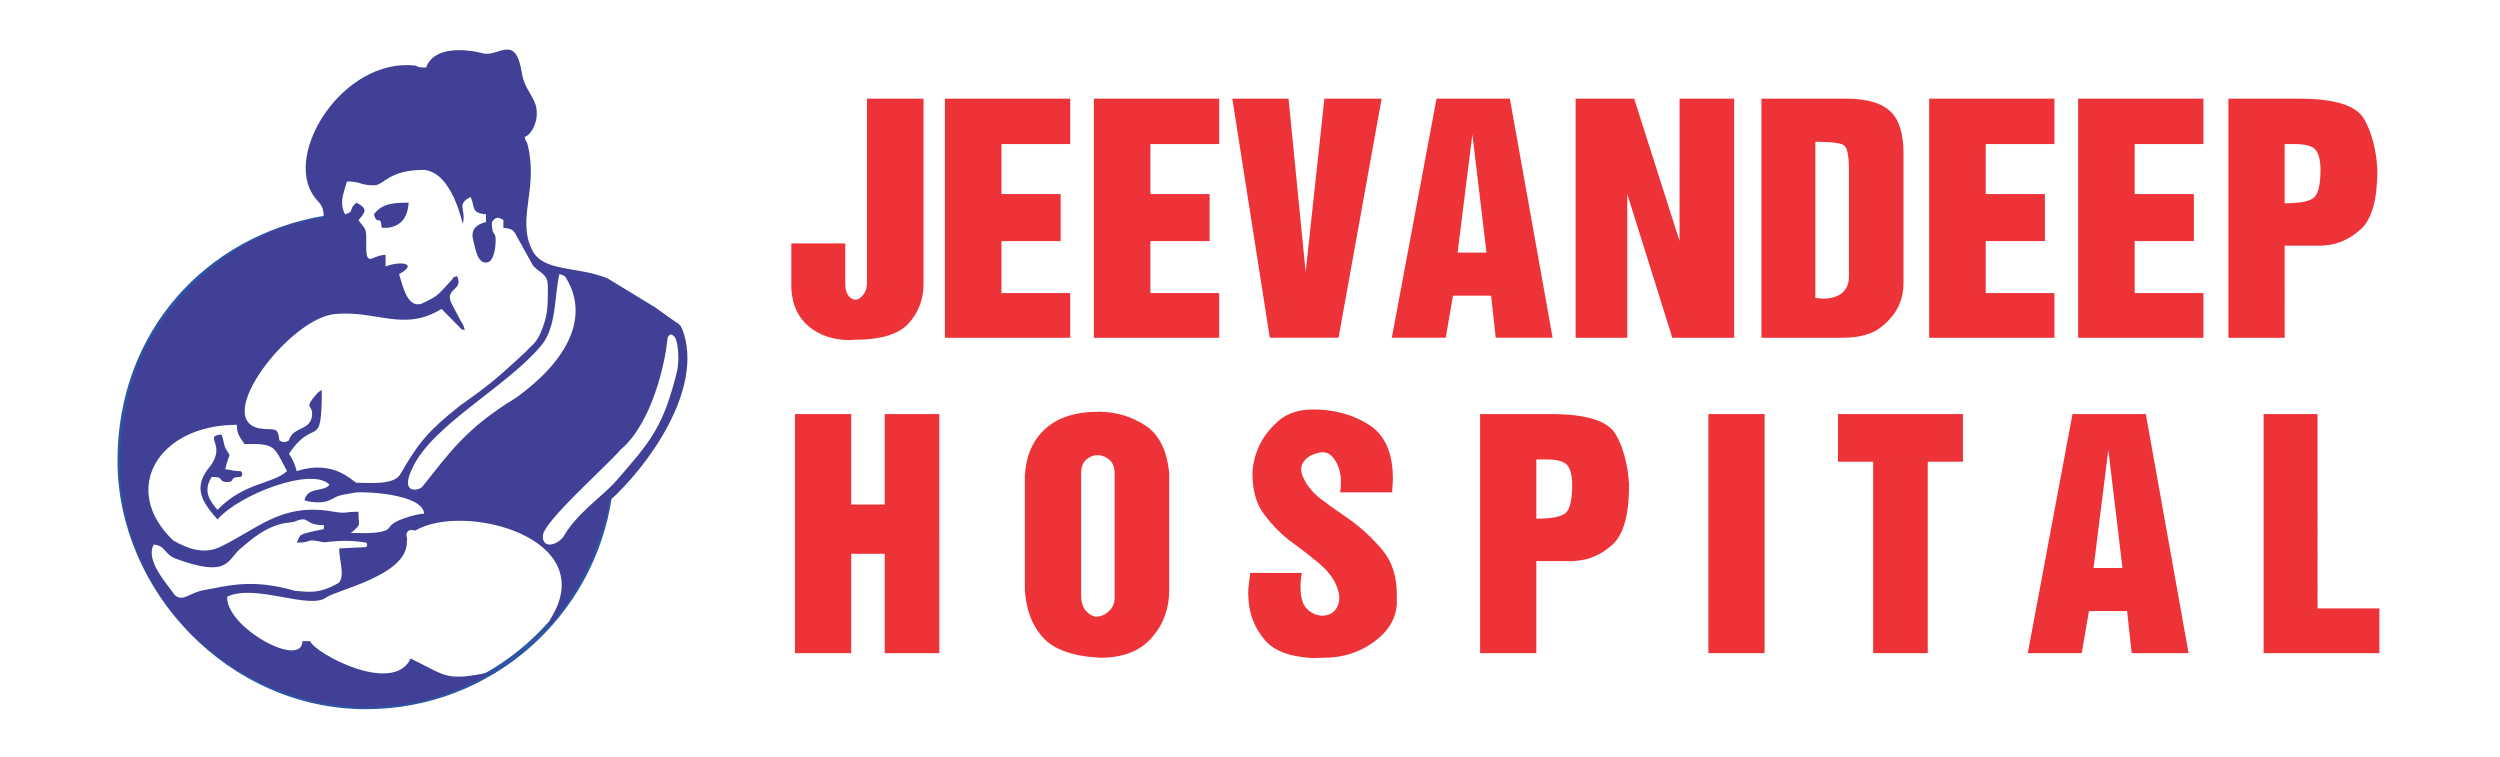
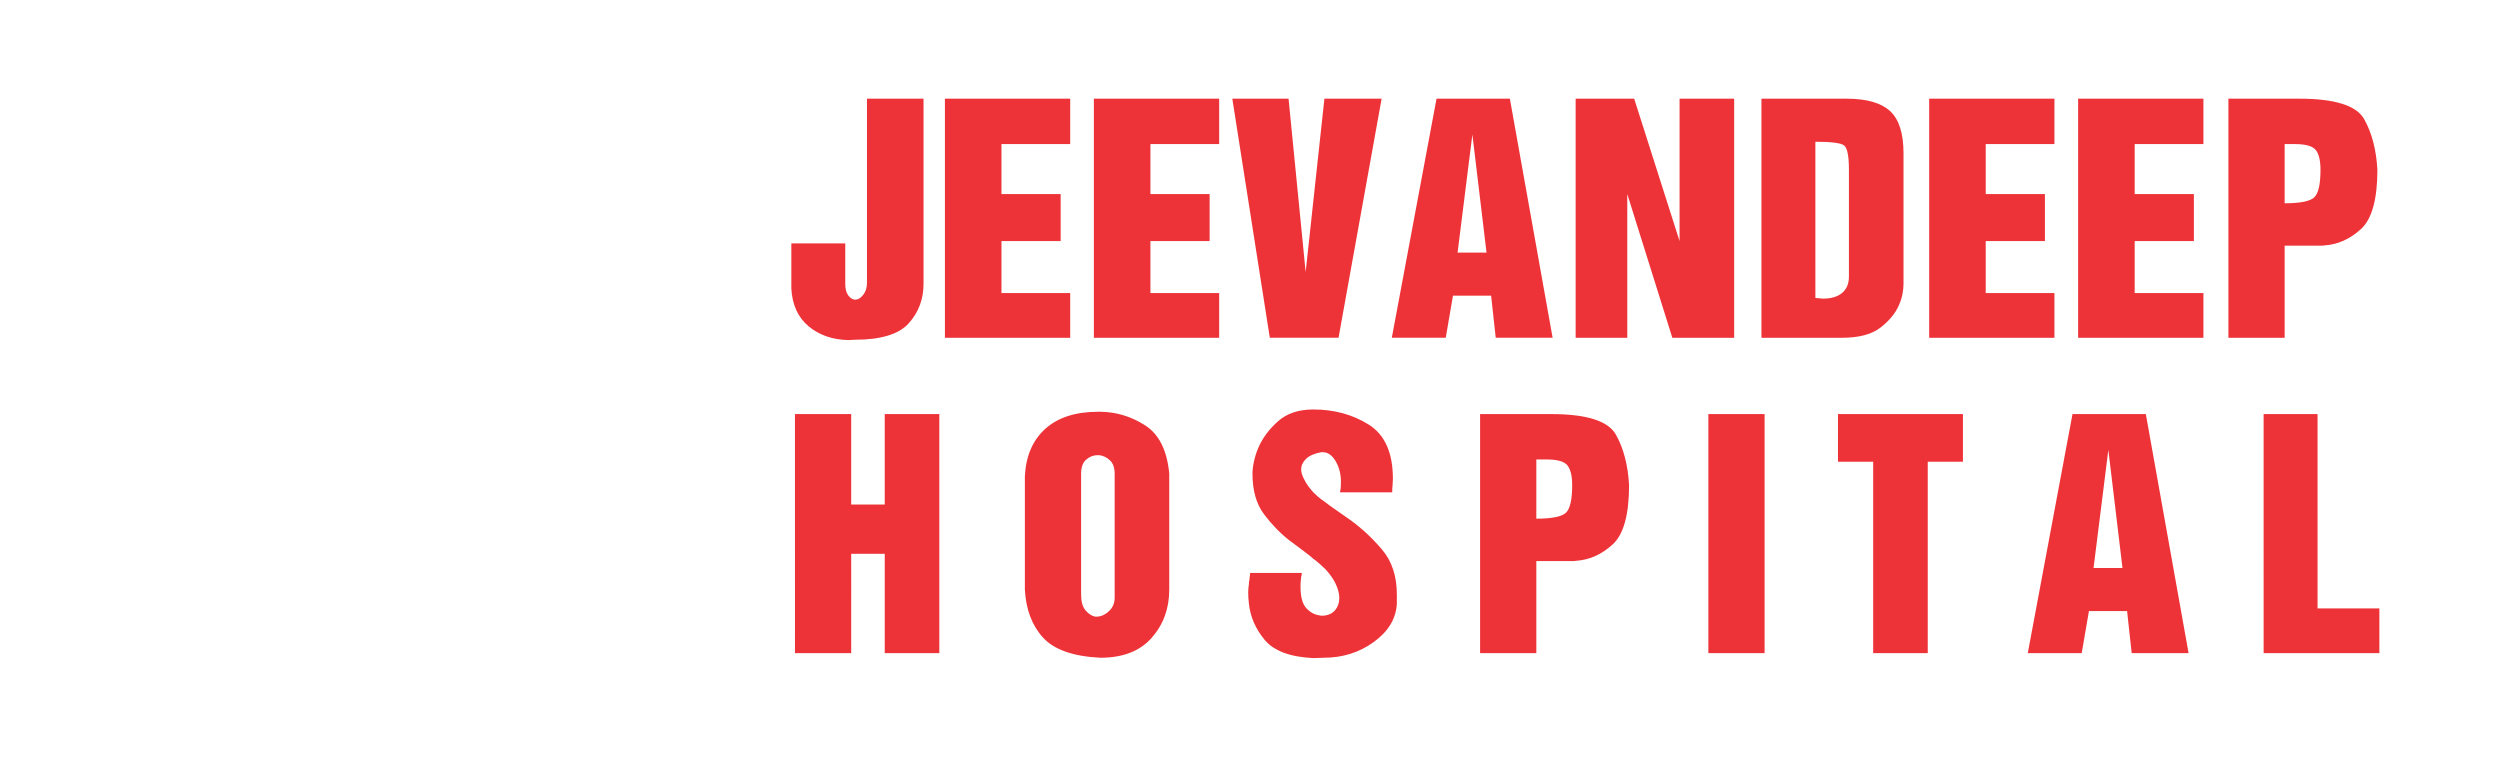
<svg xmlns="http://www.w3.org/2000/svg" viewBox="0 0 364.8 110.4" height="110.4" width="364.8" xml:space="preserve" id="svg2" version="1.1">
  <defs id="defs6" />
  <g transform="matrix(1.333,0,0,-1.333,0,110.4)" id="g10">
    <path id="path12" style="fill:#ee3338;fill-opacity:1;fill-rule:nonzero;stroke:none" d="m 94.905,72.017 h 6.192 V 51.75 c 0,-1.68 -0.54,-3.12 -1.62,-4.32 -1.08,-1.2 -3.048,-1.8 -5.904,-1.8 l -0.648,-0.036 c -1.752,0.024 -3.216,0.522 -4.392,1.494 -1.176,0.972 -1.812,2.358 -1.908,4.158 v 4.932 h 5.904 v -4.428 c 0,-0.552 0.108,-0.972 0.324,-1.26 0.216,-0.288 0.444,-0.444 0.684,-0.468 0.024,0 0.042,0 0.054,0 0.012,0 0.03,0 0.054,0 0.048,0 0.09,0.006 0.126,0.018 0.036,0.012 0.078,0.018 0.126,0.018 0.24,0.096 0.468,0.3 0.684,0.612 0.216,0.312 0.324,0.72 0.324,1.224 z m 8.532,0 h 13.715 v -4.968 h -7.524 v -5.472 h 6.48 v -5.148 h -6.48 v -5.688 h 7.524 v -4.896 h -13.715 z m 16.307,0 h 13.715 v -4.968 h -7.524 v -5.472 h 6.48 v -5.148 h -6.48 v -5.688 h 7.524 v -4.896 h -13.715 z m 15.155,0 h 6.156 l 1.872,-18.971 2.052,18.971 h 6.264 l -4.716,-26.171 h -7.524 z m 22.355,0 h 8.028 l 4.68,-26.171 h -6.228 l -0.504,4.608 h -4.176 l -0.792,-4.608 h -5.904 z m 2.304,-16.847 h 3.168 l -1.548,12.924 z m 12.924,16.847 h 6.408 l 4.968,-15.587 V 72.017 h 5.976 V 45.846 h -6.768 l -4.932,15.731 V 45.846 h -5.652 z m 20.339,0 h 9.324 c 2.184,0 3.768,-0.45 4.752,-1.35 0.984,-0.9 1.476,-2.442 1.476,-4.626 V 51.75 c 0,-0.336 -0.036,-0.702 -0.108,-1.098 -0.072,-0.396 -0.204,-0.81 -0.396,-1.242 -0.384,-0.888 -1.056,-1.704 -2.016,-2.448 -0.96,-0.744 -2.364,-1.116 -4.212,-1.116 h -8.82 z m 5.904,-4.716 V 50.202 c 0.072,0 0.144,-0.006 0.216,-0.018 0.072,-0.012 0.144,-0.018 0.216,-0.018 0.072,0 0.138,-0.006 0.198,-0.018 0.06,-0.012 0.126,-0.018 0.198,-0.018 0.912,0 1.614,0.21 2.106,0.63 0.492,0.42 0.738,1.014 0.738,1.782 v 11.7 c 0,1.536 -0.186,2.43 -0.558,2.682 -0.372,0.252 -1.41,0.378 -3.114,0.378 z m 12.456,4.716 h 13.715 v -4.968 h -7.524 v -5.472 h 6.48 v -5.148 h -6.48 v -5.688 h 7.524 v -4.896 h -13.715 z m 16.307,0 h 13.715 v -4.968 h -7.524 v -5.472 h 6.48 v -5.148 h -6.48 v -5.688 h 7.524 v -4.896 h -13.715 z m 16.451,0 h 7.776 c 3.888,0 6.252,-0.75 7.092,-2.25 0.84,-1.5 1.32,-3.342 1.44,-5.526 0,-3.24 -0.6,-5.406 -1.8,-6.498 -1.2,-1.092 -2.52,-1.686 -3.96,-1.782 -0.12,-0.024 -0.24,-0.036 -0.36,-0.036 -0.12,0 -0.24,0 -0.36,0 h -3.672 V 45.846 h -6.156 z m 6.156,-4.968 v -6.48 c 1.704,0 2.784,0.216 3.24,0.648 0.456,0.432 0.684,1.44 0.684,3.024 0,0.984 -0.168,1.698 -0.504,2.142 -0.336,0.444 -1.104,0.666 -2.304,0.666 z M 87.022,37.494 h 6.156 v -9.9 h 3.672 v 9.9 h 5.976 V 11.323 h -5.976 v 10.872 h -3.672 V 11.323 h -6.156 z m 25.168,-6.768 c 0.12,2.208 0.87,3.93 2.25,5.166 1.38,1.236 3.306,1.854 5.778,1.854 0.048,0 0.09,0 0.126,0 0.036,0 0.078,0 0.126,0 1.752,-0.024 3.384,-0.522 4.896,-1.494 1.512,-0.972 2.388,-2.73 2.628,-5.274 V 18.271 c 0,-2.064 -0.642,-3.822 -1.926,-5.274 -1.284,-1.452 -3.15,-2.178 -5.598,-2.178 -2.976,0.144 -5.07,0.876 -6.282,2.196 -1.212,1.32 -1.878,3.072 -1.998,5.256 z m 9.828,0 v 0.252 c 0,0.648 -0.174,1.134 -0.522,1.458 -0.348,0.324 -0.738,0.51 -1.17,0.558 -0.024,0 -0.054,0 -0.09,0 -0.036,0 -0.066,0 -0.09,0 -0.456,0 -0.87,-0.162 -1.242,-0.486 -0.372,-0.324 -0.558,-0.834 -0.558,-1.53 V 17.731 c 0,-0.768 0.162,-1.344 0.486,-1.728 0.324,-0.384 0.678,-0.612 1.062,-0.684 0.024,0 0.054,0 0.09,0 0.036,0 0.066,0 0.09,0 0.048,0 0.102,0.006 0.162,0.018 0.06,0.012 0.114,0.018 0.162,0.018 0.408,0.096 0.78,0.324 1.116,0.684 0.336,0.36 0.504,0.816 0.504,1.368 z m 14.836,-10.62 h 5.652 c 0,-0.072 -0.006,-0.144 -0.018,-0.216 -0.012,-0.072 -0.03,-0.144 -0.054,-0.216 -0.024,-0.192 -0.042,-0.378 -0.054,-0.558 -0.012,-0.18 -0.018,-0.342 -0.018,-0.486 0,-1.128 0.21,-1.92 0.63,-2.376 0.42,-0.456 0.894,-0.72 1.422,-0.792 0.072,-0.024 0.15,-0.036 0.234,-0.036 0.084,0 0.162,0 0.234,0 0.552,0.048 0.978,0.252 1.278,0.612 0.3,0.36 0.45,0.804 0.45,1.332 0,0.432 -0.12,0.918 -0.36,1.458 -0.24,0.54 -0.612,1.086 -1.116,1.638 -0.192,0.192 -0.402,0.39 -0.63,0.594 -0.228,0.204 -0.474,0.402 -0.738,0.594 -0.072,0.072 -0.15,0.138 -0.234,0.198 -0.084,0.06 -0.162,0.126 -0.234,0.198 -0.336,0.264 -0.684,0.528 -1.044,0.792 -0.36,0.264 -0.732,0.54 -1.116,0.828 -1.008,0.792 -1.932,1.746 -2.772,2.862 -0.84,1.116 -1.26,2.598 -1.26,4.446 0,0.384 0.054,0.828 0.162,1.332 0.108,0.504 0.27,1.008 0.486,1.512 0.456,1.056 1.17,2.016 2.142,2.88 0.972,0.864 2.262,1.296 3.87,1.296 2.28,0 4.302,-0.552 6.066,-1.656 1.764,-1.104 2.646,-3.084 2.646,-5.94 0,-0.096 -0.006,-0.204 -0.018,-0.324 -0.012,-0.12 -0.018,-0.252 -0.018,-0.396 0,-0.048 -0.006,-0.108 -0.018,-0.18 -0.012,-0.072 -0.018,-0.132 -0.018,-0.18 0,-0.072 0,-0.138 0,-0.198 0,-0.06 0,-0.126 0,-0.198 h -5.724 c 0.048,0.192 0.078,0.39 0.09,0.594 0.012,0.204 0.018,0.39 0.018,0.558 0,0.84 -0.192,1.59 -0.576,2.25 -0.384,0.66 -0.852,0.99 -1.404,0.99 h -0.18 c -0.768,-0.144 -1.326,-0.39 -1.674,-0.738 -0.348,-0.348 -0.522,-0.726 -0.522,-1.134 0,-0.168 0.03,-0.348 0.09,-0.54 0.06,-0.192 0.138,-0.372 0.234,-0.54 0.12,-0.264 0.27,-0.516 0.45,-0.756 0.18,-0.24 0.366,-0.468 0.558,-0.684 0.168,-0.168 0.342,-0.33 0.522,-0.486 0.18,-0.156 0.378,-0.306 0.594,-0.45 0.432,-0.336 0.894,-0.672 1.386,-1.008 0.492,-0.336 0.99,-0.684 1.494,-1.044 1.272,-0.912 2.448,-2.004 3.528,-3.276 1.08,-1.272 1.62,-2.916 1.62,-4.932 v -1.008 c -0.096,-1.632 -0.936,-3.024 -2.52,-4.176 -1.584,-1.152 -3.42,-1.728 -5.508,-1.728 l -1.116,-0.036 c -2.544,0.12 -4.32,0.786 -5.328,1.998 -1.008,1.212 -1.584,2.55 -1.728,4.014 -0.024,0.192 -0.042,0.384 -0.054,0.576 -0.012,0.192 -0.018,0.384 -0.018,0.576 0,0.144 0.006,0.294 0.018,0.45 0.012,0.156 0.03,0.306 0.054,0.45 0,0.096 0.006,0.192 0.018,0.288 0.012,0.096 0.03,0.192 0.054,0.288 0,0.12 0.012,0.24 0.036,0.36 0.024,0.12 0.036,0.228 0.036,0.324 z m 25.168,17.387 h 7.776 c 3.888,0 6.252,-0.75 7.092,-2.25 0.84,-1.5 1.32,-3.342 1.44,-5.526 0,-3.24 -0.6,-5.406 -1.8,-6.498 -1.2,-1.092 -2.52,-1.686 -3.96,-1.782 -0.12,-0.024 -0.24,-0.036 -0.36,-0.036 -0.12,0 -0.24,0 -0.36,0 h -3.672 V 11.323 h -6.156 z m 6.156,-4.968 v -6.48 c 1.704,0 2.784,0.216 3.24,0.648 0.456,0.432 0.684,1.44 0.684,3.024 0,0.984 -0.168,1.698 -0.504,2.142 -0.336,0.444 -1.104,0.666 -2.304,0.666 z m 24.988,4.968 V 11.323 h -6.156 v 26.171 z m 8.033,0 h 13.679 v -5.22 h -3.852 V 11.323 h -5.976 v 20.951 h -3.852 z m 25.672,0 h 8.028 l 4.68,-26.171 h -6.228 l -0.504,4.608 h -4.176 l -0.792,-4.608 h -5.904 z m 2.304,-16.847 h 3.168 l -1.548,12.924 z m 18.617,16.847 h 5.904 V 16.219 h 6.768 V 11.323 h -12.671 z" />
-     <path id="path14" style="fill:#3f4096;fill-opacity:1;fill-rule:evenodd;stroke:none" d="m 40.936,59.364 c 0.372,-1.393 0.71,0.147 0.846,-1.48 0.552,0 0.659,-0.043 1.164,0.105 1.236,0.36 1.687,1.333 1.796,2.644 -1.507,0 -2.903,-0.037 -3.806,-1.269" />
    <g transform="scale(0.536)" id="g16">
-       <path id="path18" style="fill:none;stroke:#2c55a3;stroke-width:1;stroke-linecap:butt;stroke-linejoin:miter;stroke-miterlimit:2.613;stroke-dasharray:none;stroke-opacity:1" d="m 123.212,52.866 c 0.447,0.029 0.873,0.139 1.261,0.317 -3.512,-24.319 -24.436,-43.006 -49.728,-43.006 -27.752,0 -50.25,23.939 -50.25,50.25 0,26.311 18.068,45.517 41.793,49.538 0.056,-0.237 0.086,-0.481 0.124,-0.72" />
-     </g>
-     <path id="path20" style="fill:#3f4096;fill-opacity:1;fill-rule:evenodd;stroke:none" d="m 16.833,23.209 c 1.305,-0.109 1.133,-1.079 2.455,-1.562 5.656,-2.068 5.572,-0.221 6.944,1.043 1.433,1.21 2.699,2.347 4.77,2.842 0.621,0.088 0.789,0.074 1.28,0.2 1.696,0.712 0.907,-0.397 3.178,-0.397 l -0.021,-0.433 c -0.59,-0.137 -1.304,-0.257 -1.899,-0.426 -0.873,-0.249 -0.673,-0.322 -1.061,-1.054 2,0 0.656,0.521 3.005,0.032 2.143,0.258 3.344,0.169 4.607,-0.032 0.158,-0.21 0.124,-0.278 -0.013,-0.492 l -2.947,-0.142 c -0.024,-1.199 0.67,-2.973 -0.042,-3.761 -2.192,-1.292 -3.408,-0.984 -4.81,-0.879 -4.702,1.361 -7.295,0.548 -10.022,0.061 -1.5,-0.267 -2.241,-1.332 -3.118,-0.532 -0.855,1.23 -3.279,3.802 -2.306,5.534 z m 22.412,3.594 c -1.698,0 -1.19,-0.262 -2.9,0.033 -5.579,0.962 -8.196,-1.967 -12.268,-3.894 -1.81,-0.857 -3.614,-0.143 -5.109,0.712 -5.867,5.566 -1.666,12.664 6.956,12.664 0.024,-1.079 0.289,-1.252 0.846,-2.114 3.448,0.1 3.201,-0.267 4.652,-2.96 -1.723,-1.49 -4.629,-1.181 -7.612,-4.228 -0.737,0.85 -1.683,1.983 -0.634,3.594 1.44,0.052 0.684,-0.565 1.673,-0.554 1.032,0.014 0.089,0.551 1.498,0.554 0.237,0.211 0.232,0.423 0,0.634 -1.01,0 -0.877,0.144 -1.692,0.211 0.481,2.067 0.704,1.12 0.086,2.2 -0.298,0.521 -0.218,0.999 -0.509,1.605 -2.135,-0.233 0.855,-1.12 -1.517,-3.842 -1.515,-2.085 -0.595,-3.552 1.094,-5.461 2.383,2.75 10.361,5.798 12.263,3.806 -0.618,-0.843 -2.341,-0.164 -2.749,-1.691 0.513,-0.247 1.927,-0.357 2.605,-0.069 1.23,0.523 0.547,0.508 3.047,0.912 0.568,0.092 7.268,-0.058 7.456,-2.324 -0.815,-0.018 -2.434,-0.531 -3.114,-0.903 -0.98,-0.537 -0.42,-0.827 -1.611,-1.077 -1.041,-0.218 -2.237,-0.134 -3.31,-0.134 0.038,0.033 0.098,0.07 0.122,0.089 l 0.234,0.189 c 0.801,0.776 0.489,0.453 0.489,2.048 z m 22.42,-2.757 c -0.812,-1.002 -2.269,-1.246 -2.244,0.064 -0.122,1.458 6.927,7.615 8.531,9.508 3.348,2.79 4.889,9.401 5.122,12.215 0.244,0.55 0.535,0.433 0.846,0 0.362,-0.753 0.456,-2.625 0.169,-3.77 -1.519,-6.053 -2.856,-7.551 -6.774,-12.037 -1.512,-1.644 -4.209,-3.436 -5.65,-5.979 z M 46.222,29.531 c -0.317,-0.383 -2.494,-0.917 -1.113,1.979 0.021,0.044 0.05,0.096 0.071,0.141 2.168,4.667 10.416,8.903 14.1,13.387 1.655,2.014 1.393,5.368 1.954,7.772 0.826,-0.221 0.032,-0.016 0.613,-0.233 2.635,-4.055 0.769,-8.892 -5.394,-13.321 -5.523,-3.356 -7.337,-6.13 -10.231,-9.726 z m -9.487,18.922 c 4.585,0.39 7.473,-1.983 11.602,0.551 l 1.889,-1.917 c 0.363,-0.346 0.047,-0.248 0.648,-0.409 -0.14,0.603 -0.167,0.569 -0.449,1.031 l -0.948,1.801 c -0.947,1.804 1.341,1.443 0.551,3.088 -0.724,-0.262 -0.141,0.021 -0.707,-0.562 -0.206,-0.212 -0.323,-0.339 -0.509,-0.548 -0.999,-1.123 -1.174,-1.177 -2.434,-1.808 -1.77,-0.886 -2.296,1.895 -2.692,3.129 2.122,1.167 0.243,1.492 -1.48,0.846 v 1.268 c -1.502,0 -2.177,-1.571 -2.118,1.264 0.04,1.896 -0.125,1.47 -0.843,2.541 0.762,0.876 1.049,1.236 -0.211,1.903 -0.95,-0.696 -0.154,-0.971 -1.268,-1.269 -0.669,1.349 -0.133,2.305 0.211,3.594 1.548,0 1.448,-0.423 2.96,-0.423 1.123,0 1.54,1.691 5.497,1.691 3.112,-0.312 4.182,-5.908 4.229,-5.92 0.393,1.687 -0.768,2.106 0.846,2.96 0.531,-1.107 0.003,-1.762 1.692,-1.903 v -0.846 c -1.106,-0.258 -1.703,-0.877 -1.395,-1.997 0.256,-0.93 0.407,-2.443 1.395,-2.443 0.871,0 1.057,1.608 1.057,2.537 0,0.943 -0.423,0.261 -0.416,1.871 0.369,0.647 0.803,0.58 1.262,0.243 v -0.846 c 1.257,-0.105 1.172,-0.448 1.667,-1.293 l 1.587,-2.853 c 0.029,-0.033 0.072,-0.078 0.103,-0.109 0.683,-0.705 1.506,-0.816 1.506,-2.089 0,-1.312 0.047,-2.666 -0.332,-3.897 C 59.376,46.808 59.041,45.86 58.46,45.224 L 57.292,44.066 C 57.045,43.844 56.963,43.803 56.742,43.559 54.084,41.114 53.15,40.398 50.298,38.374 c -3.357,-2.679 -4.44,-3.927 -6.483,-7.471 -0.702,-1.217 -3.465,-0.927 -4.781,-0.927 -0.334,0 -2.351,2.639 -6.555,1.268 -0.17,0.731 -0.483,1.361 -0.846,1.903 2.799,4.183 3.594,0.138 3.594,6.977 -0.406,-0.205 -0.467,-0.312 -0.887,-0.817 -0.03,-0.035 -0.073,-0.081 -0.102,-0.118 -0.798,-1.022 -0.068,-0.801 -0.068,-1.603 0,-2.02 -2.113,-1.371 -2.537,-2.96 -0.334,-0.245 -0.699,-0.275 -1.057,0 -0.135,1.619 -0.664,1.053 -2.078,1.285 -5.411,0.889 3.26,12.178 8.237,12.541 z m 9.91,26.98 c -0.985,0 -0.637,0.027 -1.214,0.215 -7.88,0.847 -14.479,-9.685 -11.031,-14.362 0.629,-0.854 1.039,-0.865 1.039,-2.345 C 25.164,57.762 15.856,48.546 13.991,39.167 8.1,14.744 34.202,-2.722 53.93,9.286 48.76,8.224 49.017,8.746 44.953,10.735 43.076,6.677 34.446,11.293 33.959,12.638 h -0.846 c -0.068,-3.074 -8.394,1.502 -8.246,4.863 3.067,1.472 8.958,-1.462 10.853,-0.082 1.088,0.816 8.81,2.398 8.81,6.002 0.113,0.892 -0.137,0.454 0.004,1.075 0.238,0.375 0.403,0.328 0.932,0.25 5.31,3.124 20.359,-0.766 14.816,-9.637 -0.1,-0.16 -0.082,-0.426 -0.202,-0.757 0.753,0.399 0.869,0.992 1.396,1.678 1.343,1.746 2.364,3.691 3.327,5.656 0.511,1.245 1.985,5.723 1.854,6.249 4.109,3.654 10.547,12.305 8.024,18.871 -0.341,0.531 0.088,0.076 -0.343,0.502 -0.251,0.248 0.09,-0.018 -0.371,0.263 l -1.978,1.405 c -0.035,0.027 -0.086,0.063 -0.121,0.09 -0.035,0.027 -0.085,0.065 -0.12,0.092 l -5.259,3.199 c -3.391,1.37 -7.066,0.645 -8.269,3.148 -1.646,3.428 0.714,6.64 -0.441,11.398 -0.152,0.624 -0.156,0.188 -0.351,0.918 0.831,0.301 1.596,1.895 1.249,3.352 -0.274,1.152 -1.291,2.014 -1.529,3.557 -0.703,4.551 -2.544,1.803 -4.282,2.254 -1.786,0.464 -5.352,0.849 -6.221,-1.551" />
+       </g>
  </g>
</svg>